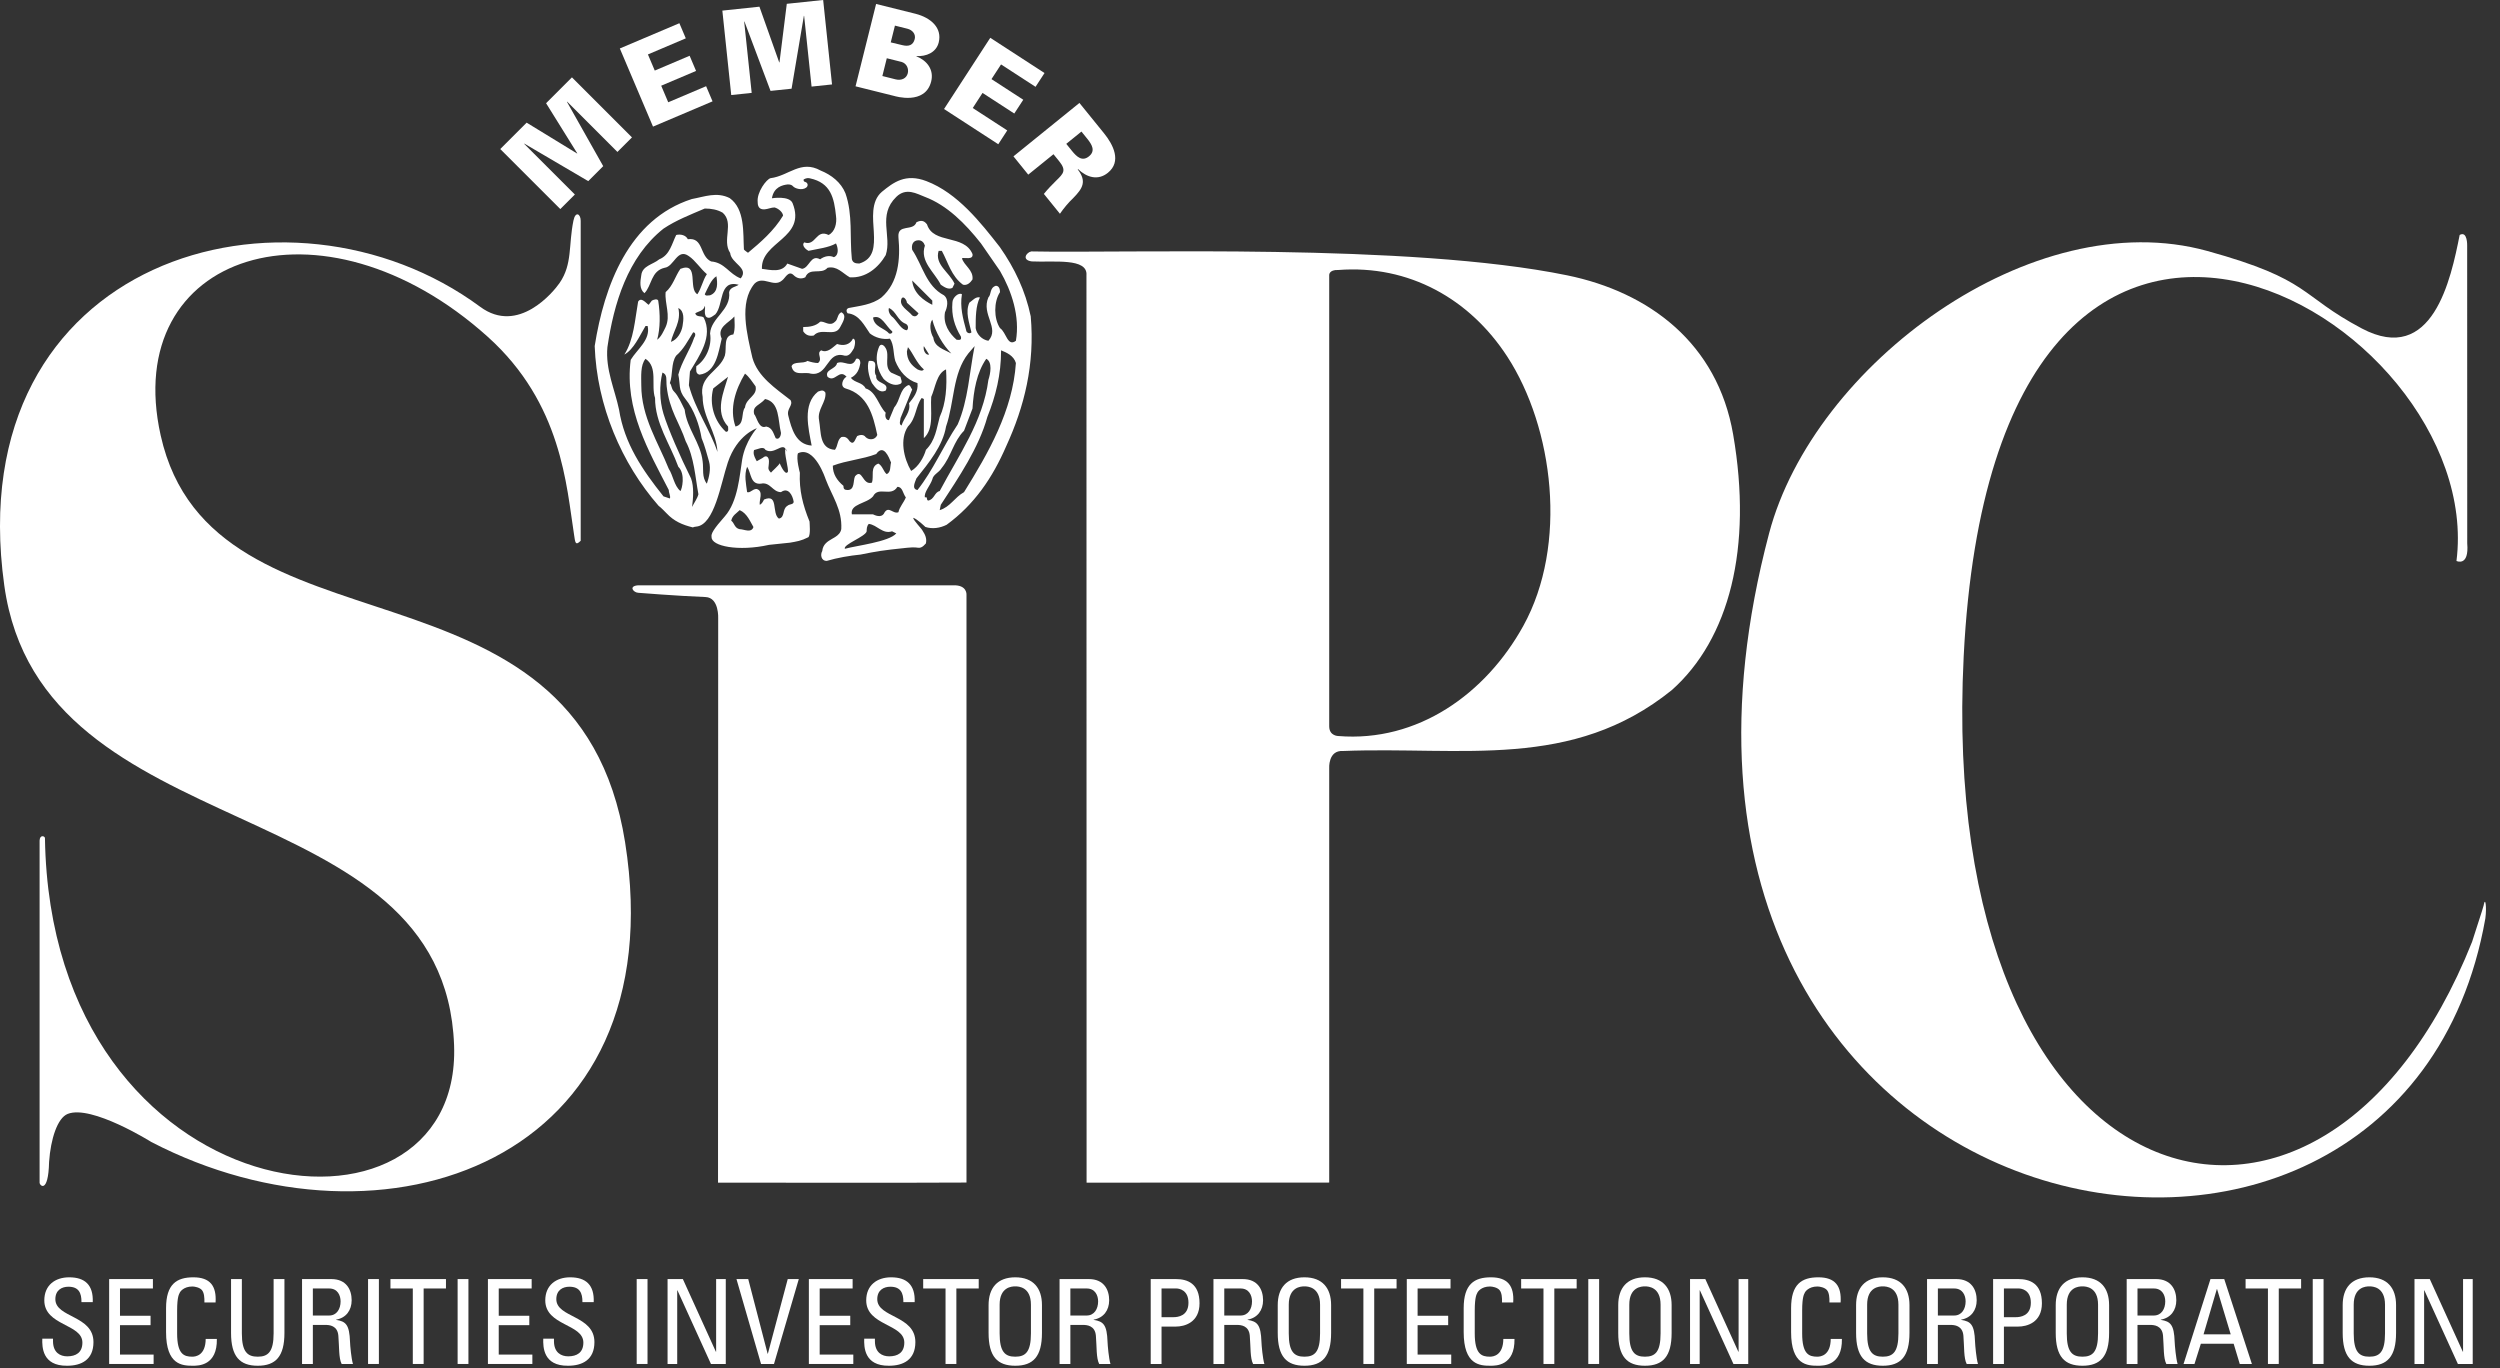
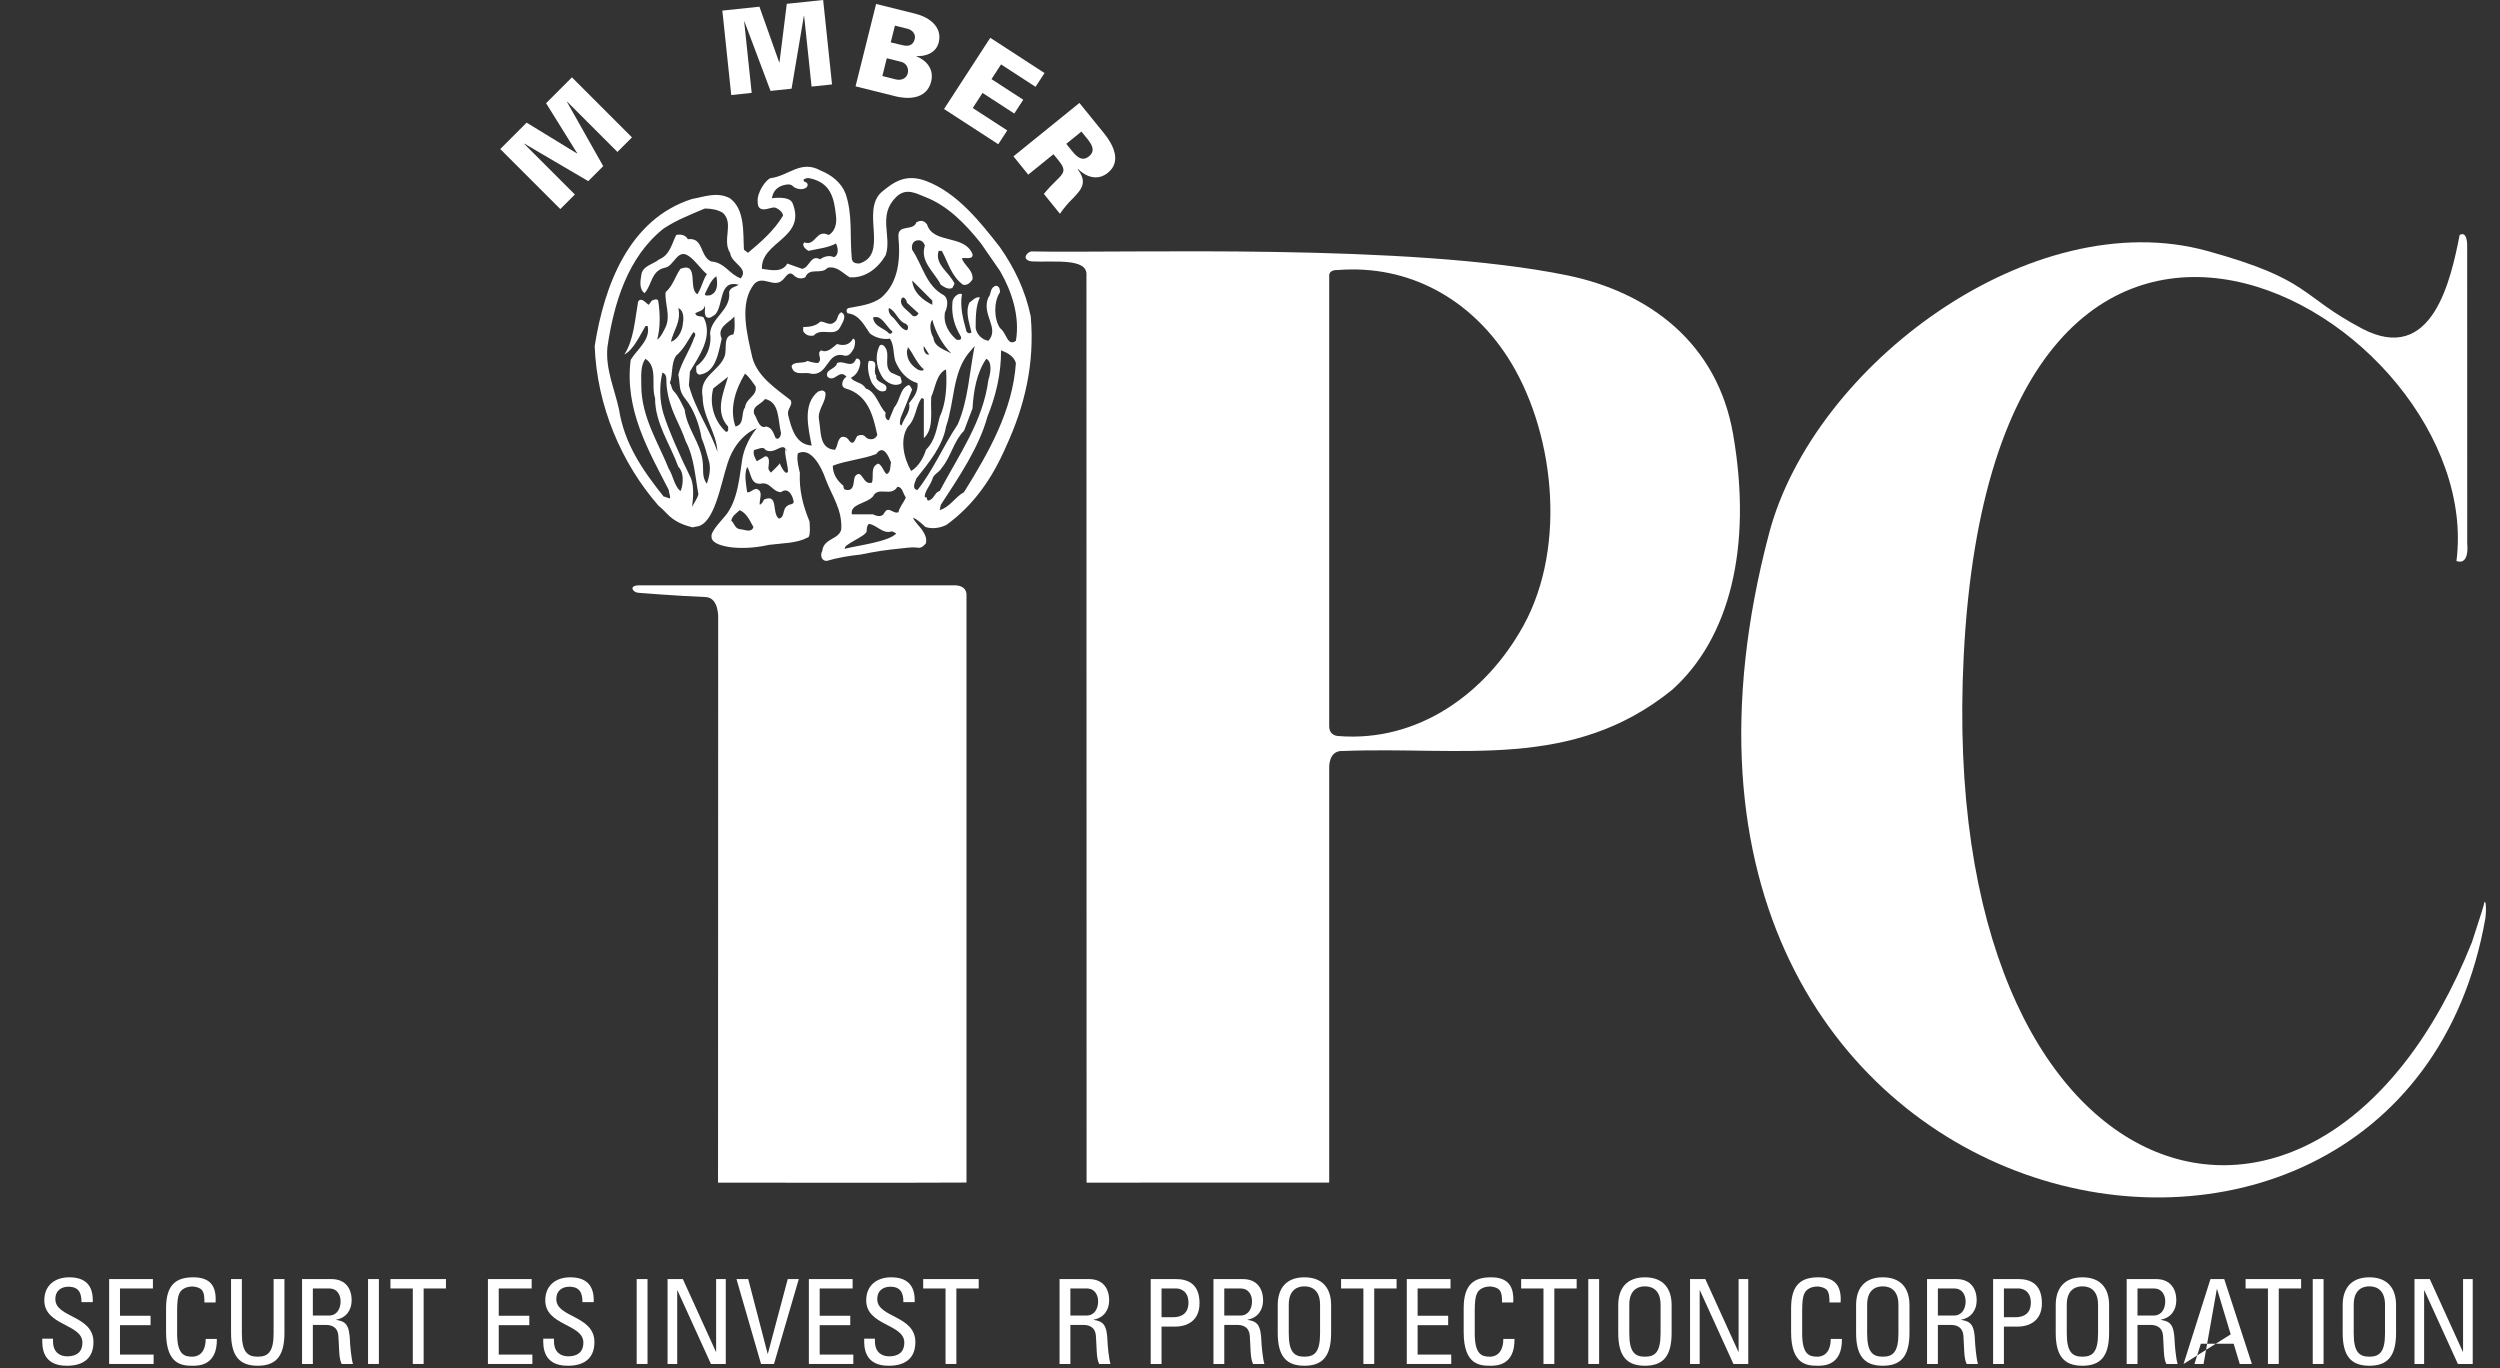
<svg xmlns="http://www.w3.org/2000/svg" width="148" height="81" viewBox="0 0 148 81" fill="none">
  <rect x="0" y="0" width="148" height="81" fill="#333333" stroke="none" />
  <g clip-path="url(#clip0)">
    <path fill-rule="evenodd" clip-rule="evenodd" d="M34.032 11.515L31.034 8.518V8.498L34.824 10.723L35.71 9.836L33.559 6.021H33.579L36.551 8.995L37.413 8.133L33.859 4.579L32.328 6.11L34.174 9.078L34.164 9.088L31.177 7.261L29.615 8.823L33.17 12.376L34.032 11.515Z" fill="white" />
-     <path d="M42.183 6L41.802 5.103L39.559 6.055L39.143 5.074L41.207 4.199L40.826 3.301L38.762 4.178L38.357 3.223L40.599 2.27L40.219 1.374L36.694 2.869L38.658 7.496L42.183 6Z" fill="white" />
    <path d="M44.5 5.499L44.056 1.283L44.069 1.268L45.615 5.381L46.861 5.251L47.59 0.933L47.605 0.945L48.045 5.126L49.256 4.999L48.731 9.2268e-05L46.578 0.226L46.145 3.695L46.13 3.696L44.958 0.396L42.763 0.628L43.289 5.626L44.5 5.499Z" fill="white" />
    <path fill-rule="evenodd" clip-rule="evenodd" d="M52.938 5.681C52.986 5.694 54.772 6.239 55.126 4.821C55.3 4.125 54.876 3.581 54.248 3.333L54.252 3.319C54.825 3.354 55.422 3.115 55.572 2.514C55.786 1.656 55.118 1.053 54.202 0.816L51.865 0.234L50.648 5.11L52.938 5.681ZM52.236 4.501L52.498 3.448L53.383 3.669C53.682 3.765 53.807 4.069 53.74 4.339C53.663 4.643 53.363 4.783 53.026 4.699L52.236 4.501ZM52.98 1.516L53.716 1.7C54.033 1.779 54.221 2.034 54.152 2.311C54.06 2.683 53.787 2.765 53.423 2.674L52.732 2.509L52.98 1.516" fill="white" />
    <path d="M59.098 8.539L59.629 7.721L57.586 6.395L58.166 5.501L60.045 6.721L60.577 5.905L58.696 4.684L59.262 3.814L61.304 5.14L61.836 4.324L58.624 2.238L55.887 6.454L59.098 8.539Z" fill="white" />
    <path fill-rule="evenodd" clip-rule="evenodd" d="M63.123 8.516L64.021 7.789L64.363 8.211C64.643 8.558 64.867 8.933 64.466 9.256C64.066 9.581 63.746 9.285 63.465 8.939L63.123 8.516ZM62.366 9.13L62.695 9.535C63.142 10.088 62.965 10.266 62.528 10.691C62.275 10.941 62.02 11.203 61.797 11.48L62.748 12.655C62.987 12.309 63.247 11.999 63.55 11.709C64.098 11.149 64.346 10.734 63.801 10.029L63.822 10.01C64.33 10.505 65.002 10.704 65.586 10.23C66.415 9.56 65.901 8.561 65.366 7.901L63.902 6.094L59.997 9.256L60.872 10.339L62.366 9.13" fill="white" />
    <path d="M42.787 12.595C42.474 12.408 42.099 12.345 41.722 12.345C40.845 12.72 40.031 13.034 39.279 13.535C37.149 15.226 36.335 17.983 35.959 20.551C35.834 21.868 36.397 23.058 36.647 24.248C36.961 26.253 38.026 27.819 39.279 29.385L39.655 29.51C39.717 29.385 39.592 29.198 39.592 29.009C38.402 26.691 36.961 24.248 37.337 21.304C37.714 20.678 38.527 20.114 38.34 19.299H38.215C37.839 19.925 37.525 20.678 36.961 20.99C37.525 20.114 37.587 18.923 37.776 17.858C37.964 17.545 38.277 17.983 38.402 18.045L38.59 17.795C38.715 17.733 38.904 17.67 38.966 17.795C39.091 18.609 39.091 19.424 38.904 20.114C39.154 19.925 39.279 19.611 39.405 19.361C39.717 18.673 39.342 17.983 39.405 17.294C39.844 16.918 39.969 16.354 40.281 15.915C41.409 15.478 40.72 17.106 41.284 17.419C41.535 17.044 41.597 16.605 41.847 16.229C41.472 15.915 41.159 15.414 40.782 15.164C40.094 14.663 39.906 15.79 39.342 15.853C38.527 16.041 38.59 16.918 38.151 17.356C37.839 17.106 37.901 16.668 37.964 16.291C38.026 15.728 38.652 15.665 39.029 15.351C39.655 15.101 39.78 14.411 40.031 13.911C40.281 13.848 40.595 13.911 40.72 14.161C41.66 14.036 41.409 15.164 42.099 15.478C42.912 15.54 43.164 16.229 43.852 16.48C44.354 15.853 43.289 15.603 43.226 14.976C42.725 14.224 43.476 13.221 42.787 12.595ZM42.411 16.354C42.099 16.543 41.911 17.044 41.722 17.419C41.785 17.545 41.911 17.481 42.036 17.481C42.537 17.294 42.474 16.73 42.411 16.354V16.354ZM43.727 16.855C42.537 16.543 42.85 18.045 42.349 18.609C42.161 18.735 41.974 18.923 41.785 18.735C41.66 18.484 41.785 18.234 41.722 18.109C41.66 18.421 41.346 18.421 41.159 18.548C41.221 18.798 41.535 18.673 41.66 18.798C42.224 19.925 41.409 21.053 40.845 21.993L40.782 22.808C41.159 24.248 42.036 25.439 42.474 26.754C42.411 25.564 41.597 24.686 41.597 23.496C41.346 22.243 42.6 21.993 42.912 21.053C43.039 20.614 42.787 19.863 43.414 19.8C43.54 19.486 43.476 18.985 43.476 18.735C43.164 19.111 42.411 19.361 42.725 20.05C42.537 20.803 42.411 22.055 41.409 22.18C41.159 22.118 41.221 21.868 41.221 21.68C41.785 21.304 42.161 20.489 42.036 19.738C42.099 18.798 43.289 18.359 43.164 17.294C43.226 16.98 43.602 16.98 43.727 16.855V16.855ZM40.407 19.299C40.47 18.923 40.532 18.421 40.156 18.234C40.344 19.048 39.844 19.611 39.717 20.239C40.094 20.114 40.344 19.675 40.407 19.299V19.299ZM41.096 19.988C41.159 19.925 41.221 19.675 41.034 19.675C40.72 20.175 40.47 20.678 40.031 21.053C39.717 21.491 39.844 22.18 39.655 22.681C39.78 22.808 39.724 22.999 39.906 23.181C40.156 23.433 40.344 23.873 40.532 24.248C40.657 25.375 41.472 26.19 41.597 27.318C41.66 27.756 41.535 28.258 41.847 28.634C41.974 28.258 42.099 27.756 41.974 27.318C41.847 26.879 41.722 26.378 41.535 25.939C41.409 25.188 41.102 24.258 40.565 23.604C40.144 23.089 40.281 22.744 40.156 22.18C40.344 21.429 40.845 20.74 41.096 19.988V19.988ZM38.779 23.559C38.527 22.808 38.966 21.741 38.215 21.241C37.901 21.616 37.964 22.306 37.964 22.808C37.964 24.686 38.966 26.19 39.592 27.756C39.844 28.133 39.906 28.759 40.281 29.071C40.369 28.975 40.595 28.069 40.156 27.631C39.655 26.253 38.779 25.063 38.779 23.559V23.559ZM39.467 22.87C39.425 22.476 39.53 22.18 39.216 22.055C39.029 22.808 39.042 23.718 39.279 24.499C39.545 25.373 40.281 27.066 40.909 28.32C41.096 28.821 41.034 29.51 40.971 30.011C41.096 29.761 41.284 29.51 41.346 29.26C41.159 28.258 41.096 27.066 40.595 26.128C40.219 25 39.622 24.296 39.467 22.87ZM44.73 22.87C44.541 22.619 44.354 22.306 44.104 22.118C43.54 23.058 43.164 24.185 43.54 25.25C44.104 25.125 43.852 24.435 44.104 24.123C44.166 23.559 44.855 23.434 44.73 22.87ZM43.101 25.25C42.286 24.373 42.85 23.183 43.101 22.306L42.224 22.995C41.974 23.934 42.286 24.938 42.975 25.564C43.164 25.564 43.101 25.375 43.101 25.25V25.25ZM46.234 25.626C46.045 24.874 46.17 23.809 45.294 23.621C44.98 23.998 44.522 24.019 44.647 24.52C44.791 24.65 44.917 25.439 45.356 25.25C45.732 25.313 45.795 25.689 45.92 25.939C46.109 26.065 46.234 25.814 46.234 25.626V25.626ZM45.042 28.634C44.416 28.696 44.479 28.006 44.229 27.631C44.041 28.133 44.166 28.634 44.229 29.134C44.416 29.198 44.541 28.946 44.792 28.946C45.231 29.071 44.917 29.635 44.98 29.886C45.105 29.824 45.169 29.698 45.231 29.573C46.109 29.198 45.67 30.388 46.109 30.7C46.484 30.638 46.296 30.136 46.609 29.949C46.735 29.824 46.985 29.886 46.985 29.698C46.922 29.323 46.671 28.821 46.234 29.134C45.732 29.134 45.606 28.508 45.042 28.634V28.634ZM44.604 31.201C44.416 30.889 44.229 30.388 43.79 30.2C43.602 30.388 43.351 30.513 43.289 30.826C43.476 30.951 43.476 31.265 43.79 31.328C44.041 31.328 44.479 31.578 44.604 31.201V31.201ZM46.636 27.941C46.716 27.821 46.379 26.716 46.509 26.586C46.565 26.694 46.597 26.736 46.601 26.734C46.609 26.73 46.541 26.586 46.509 26.586C46.307 26.2 45.819 26.946 45.311 26.629C45.195 26.398 44.861 26.6 44.641 26.643C44.576 26.84 44.649 27.014 44.737 27.185L44.801 27.305L45.152 27.106C45.397 26.886 45.522 27.106 45.522 27.305C45.522 27.703 45.396 27.731 45.642 27.981C45.677 27.923 46.104 27.555 46.159 27.425C46.159 27.425 46.471 28.19 46.636 27.941ZM59.201 16.041L58.074 14.411C57.134 13.221 56.069 12.155 54.754 11.655C54.27 11.47 53.647 11.084 53.061 11.655C51.937 12.751 52.811 13.974 52.435 15.101C51.997 15.853 51.245 16.48 50.305 16.416C49.867 16.166 49.554 15.728 48.99 15.853C48.614 16.291 47.925 15.79 47.674 16.416C47.424 16.543 47.172 16.48 46.985 16.291C46.671 15.979 46.484 16.48 46.296 16.605C45.795 17.044 45.169 16.291 44.667 16.793C43.727 17.92 44.229 19.8 44.541 21.178C44.855 22.306 45.92 22.995 46.797 23.684C46.985 23.998 46.546 24.185 46.671 24.624C46.86 25.375 47.11 26.315 48.05 26.378C47.862 25.375 47.486 23.934 48.426 23.183C48.614 23.12 48.739 23.058 48.865 23.245C48.927 23.809 48.364 24.248 48.489 24.874C48.614 25.564 48.489 26.566 49.429 26.629C49.616 26.378 49.554 26.065 49.804 25.876C50.055 25.814 50.18 25.939 50.305 26.128C50.556 26.378 50.619 26.001 50.744 25.814C50.87 25.751 51.12 25.689 51.245 25.876C51.434 26.065 51.809 26.065 51.935 25.751C51.684 24.561 51.37 23.37 50.055 22.995C49.679 22.87 49.93 22.369 50.117 22.306C49.679 21.805 49.429 22.681 48.99 22.306C48.801 21.868 49.491 21.868 49.554 21.491C49.992 21.304 50.43 21.868 50.681 21.241C50.87 21.178 50.932 21.366 50.932 21.491C50.87 21.868 50.744 22.18 50.369 22.369C50.619 22.681 51.057 22.619 51.245 22.995C51.871 23.183 51.997 23.998 52.435 24.435C52.372 24.624 52.435 24.874 52.624 24.874L52.936 24.123C53.312 23.684 53.25 23.058 53.751 22.808C53.876 22.744 53.939 22.995 54.001 23.058L53.312 24.749C53.312 24.874 53.187 25.125 53.375 25.188C53.5 24.749 53.939 24.373 53.814 23.873C54.064 23.559 54.377 23.183 54.315 22.681C53.689 22.494 53.25 21.993 52.999 21.366C52.874 20.928 52.936 20.426 52.686 20.05C52.247 20.114 51.809 19.988 51.496 19.738C51.182 19.299 50.87 18.609 50.18 18.548C50.117 18.484 50.055 18.296 50.242 18.234C50.87 18.109 51.621 18.045 52.185 17.608C53.187 16.73 53.312 15.351 53.187 14.036C53.125 13.221 54.064 13.723 54.252 13.159C54.502 13.034 54.691 13.034 54.879 13.284C55.255 14.475 57.071 13.848 57.572 15.039C57.635 15.414 57.071 15.226 56.946 15.289C57.071 15.728 57.635 15.979 57.572 16.543C57.447 16.73 57.26 16.918 57.009 16.855C56.32 16.354 56.131 15.54 55.756 14.85H55.567C55.317 15.665 56.195 16.104 56.507 16.793L56.382 17.044C56.131 17.169 55.881 16.98 55.694 16.855C55.317 16.104 54.44 15.478 54.754 14.538C54.691 14.349 54.565 14.224 54.377 14.224C54.064 14.224 53.939 14.475 54.001 14.788C54.629 15.728 54.816 16.918 55.881 17.481C56.195 17.733 56.069 18.234 55.944 18.484C55.819 19.173 56.195 19.738 56.632 20.114C56.759 20.114 56.946 20.175 56.884 19.925C56.507 19.299 56.32 18.673 56.382 17.92C56.382 17.608 56.759 17.294 56.946 17.419C56.821 18.171 57.009 18.86 57.196 19.549C57.196 19.675 57.385 19.8 57.51 19.675C57.385 19.111 57.134 18.484 57.385 17.92C57.572 17.795 57.76 17.545 58.011 17.608C57.76 18.109 57.76 18.798 57.76 19.424C57.824 19.8 58.136 20.114 58.512 20.175C59.201 19.424 58.074 18.609 58.512 17.608C58.7 17.419 58.575 17.044 58.951 16.918C59.139 16.918 59.201 17.106 59.201 17.294C58.826 17.858 58.826 18.86 59.201 19.424C59.577 19.675 59.64 20.551 60.141 20.175C60.391 18.735 59.89 17.231 59.201 16.041V16.041ZM55.192 18.045V17.795L54.001 16.605C54.064 17.356 54.691 17.795 55.192 18.045V18.045ZM54.377 18.548L53.689 17.92C53.689 17.795 53.5 17.481 53.375 17.67C53.187 18.109 53.751 18.359 54.001 18.673C54.19 18.798 54.315 18.673 54.377 18.548V18.548ZM53.626 19.173C53.125 18.985 53.061 18.421 52.624 18.234C52.561 18.421 52.686 18.673 52.874 18.798C53.125 19.048 53.375 19.549 53.689 19.549C53.814 19.424 53.751 19.236 53.626 19.173V19.173ZM52.811 19.611C52.435 19.299 52.185 18.609 51.684 18.798C51.746 19.361 52.372 19.424 52.624 19.738C52.749 19.8 52.874 19.675 52.811 19.611ZM56.32 20.928C55.819 20.426 55.38 19.675 55.192 18.923C55.004 19.173 55.066 19.675 55.255 19.988C55.317 20.551 55.881 20.678 56.32 20.928V20.928ZM55.004 20.99L54.691 20.489C54.629 20.74 54.816 21.053 55.004 20.99ZM56.696 25.125C57.322 23.684 57.385 22.055 57.697 20.489L57.322 20.928C56.382 22.118 56.507 23.809 56.006 25.25C55.819 26.378 55.004 27.38 54.252 28.32C54.19 28.508 53.939 28.946 54.315 29.009C55.255 27.819 55.819 26.44 56.696 25.125ZM54.691 21.868C54.252 21.491 54.064 20.928 53.751 20.551L53.689 20.803C53.689 21.304 53.939 21.616 54.315 21.868C54.44 21.93 54.629 21.993 54.691 21.868V21.868ZM60.141 21.491C60.016 21.053 59.577 20.865 59.264 20.74C59.264 22.18 58.951 23.434 58.45 24.686C57.949 26.503 56.759 28.258 55.694 29.886L55.63 30.2C56.257 30.011 56.507 29.448 57.071 29.134C58.512 26.816 59.954 24.31 60.141 21.491V21.491ZM58.512 22.494C58.637 22.118 58.762 21.429 58.387 21.241C57.824 22.055 57.635 23.12 57.572 24.185L57.071 25.5C56.445 26.128 56.32 27.005 55.756 27.694C55.567 28.006 55.255 28.069 55.192 28.383C55.066 28.759 54.691 29.134 54.754 29.448C54.941 29.385 54.816 29.573 54.941 29.635C55.317 29.573 55.317 29.134 55.63 29.071C56.759 26.941 58.199 24.938 58.512 22.494V22.494ZM56.006 21.868C55.442 22.118 55.38 22.933 55.129 23.496C55.066 24.31 55.317 25.375 54.691 25.939V23.621L54.565 23.559C54.19 24.06 54.252 24.749 53.751 25.25C53.25 26.001 53.5 27.13 53.939 27.881C54.377 27.631 54.691 27.066 54.816 26.629C55.38 26.065 55.442 25.375 55.63 24.686C56.006 23.873 56.069 22.87 56.006 21.868V21.868ZM52.749 27.38C52.624 27.066 52.31 26.253 51.871 26.879C51.057 27.193 50.117 27.255 49.302 27.569C49.302 28.069 49.554 28.445 49.93 28.759C49.93 28.946 49.992 29.009 50.18 29.009C50.619 29.009 50.494 28.445 50.619 28.195C51.057 27.694 51.057 28.759 51.621 28.57C51.746 28.195 51.496 27.631 51.997 27.443C52.247 27.569 52.31 27.944 52.497 28.069C52.749 27.944 52.686 27.631 52.749 27.38V27.38ZM53.626 29.448C53.437 29.198 53.437 28.821 53.125 28.821C52.749 29.448 51.997 28.759 51.684 29.385C51.307 29.824 50.305 29.824 50.43 30.45H51.684C51.935 30.575 52.247 30.638 52.372 30.325C52.624 29.949 52.874 30.45 53.187 30.325C53.25 30.011 53.5 29.761 53.626 29.448V29.448ZM52.811 31.453C52.247 31.64 51.935 31.076 51.434 31.014C51.307 31.139 51.307 31.328 51.307 31.453C51.245 31.766 49.891 32.236 50.016 32.488C50.705 32.299 52.624 32.079 53.061 31.578L52.811 31.453ZM45.697 11.738C45.697 11.738 46.736 11.566 46.922 12.03C47.755 14.114 45.042 14.286 45.105 15.915C45.606 15.979 46.296 16.166 46.609 15.603L47.486 15.915C47.925 15.853 47.987 15.039 48.551 15.351C48.801 15.164 49.115 15.101 49.366 15.226C49.679 15.101 49.616 14.663 49.491 14.411C49.052 14.663 48.426 14.725 47.862 14.85C47.736 14.788 47.424 14.538 47.611 14.349C48.301 14.6 48.301 13.535 49.052 13.911C49.429 13.723 49.554 13.221 49.491 12.783C49.38 11.72 49.185 10.824 47.95 10.558C47.845 10.535 47.75 10.53 47.579 10.62C47.579 10.646 47.539 10.736 47.666 10.77C47.832 10.815 47.865 11.006 47.724 11.109C47.477 11.289 47.062 11.161 46.946 11.028C46.886 10.959 46.801 10.914 46.63 10.918C46.329 10.955 45.811 11.063 45.697 11.738ZM42.126 31.794C42.077 31.603 42.25 31.313 42.907 30.571C43.696 29.681 43.787 28.104 43.936 27.21C44.119 26.113 44.806 25.351 44.806 25.351C44.806 25.351 43.639 25.724 43.085 27.385C42.669 28.633 42.3 31.078 41.216 31.175C41.13 31.183 41.065 31.199 41.016 31.223C40.386 31.068 39.899 30.854 39.459 30.386C39.459 30.386 39.109 30.02 38.991 29.946C36.789 27.431 35.332 24.009 35.206 20.485C35.771 16.913 37.221 12.984 40.955 11.783C41.724 11.643 42.429 11.344 43.196 11.726C44.115 12.384 43.984 13.789 44.04 14.77C44.066 14.816 44.282 14.964 44.282 14.964C45.021 14.348 45.809 13.675 46.357 12.766C46.344 12.564 46.084 12.34 45.85 12.281C45.664 12.281 45.466 12.376 45.275 12.393C45.049 12.41 44.855 12.329 44.855 11.973C44.789 11.376 45.382 10.603 45.616 10.548C46.699 10.411 47.409 9.445 48.579 10.095C49.215 10.35 49.792 10.798 50.051 11.445C50.494 12.708 50.294 14.04 50.43 15.341C50.482 15.548 50.629 15.601 50.87 15.601C51.74 15.338 51.777 14.593 51.73 13.726C51.687 12.956 51.536 11.926 52.207 11.356C52.891 10.796 53.607 10.249 54.846 10.723C56.692 11.429 58.061 13.183 59.19 14.625C60.071 15.884 60.702 17.213 61.019 18.725C61.27 21.558 60.641 24.078 59.572 26.404C58.755 28.29 57.68 29.869 56.039 31.068C55.655 31.26 55.199 31.334 54.781 31.195C54.781 31.195 54.281 30.706 54.06 30.653C54.061 30.798 54.586 31.319 54.621 31.425C54.771 31.649 54.881 31.894 54.811 32.174L54.667 32.318C54.474 32.483 54.337 32.419 54.214 32.41C54.104 32.401 53.944 32.401 53.697 32.428C52.172 32.585 51.906 32.639 50.941 32.831C50.319 32.893 49.567 33.018 48.945 33.205C48.601 33.208 48.555 32.826 48.677 32.621C48.717 32.221 48.994 32.053 49.247 31.906L49.437 31.795C49.62 31.679 49.762 31.546 49.804 31.32C49.865 30.164 49.259 29.375 48.874 28.358C48.874 28.358 48.226 26.359 47.239 26.834C47.12 27.15 47.352 27.985 47.352 27.985C47.304 29.023 47.526 29.895 47.925 30.876C47.925 30.994 47.999 31.66 47.856 31.803C47.419 32.025 47.165 32.055 46.767 32.126C46.626 32.146 46.457 32.156 45.529 32.255C43.707 32.664 42.1 32.33 42.126 31.794V31.794ZM49.741 19.361C49.429 19.988 48.614 19.361 48.175 19.863C47.862 19.925 47.674 19.8 47.549 19.611V19.361C47.925 19.361 48.301 19.299 48.551 19.048C48.801 18.985 49.115 19.361 49.429 19.048C49.616 18.923 49.554 18.609 49.804 18.484C50.18 18.673 49.867 19.111 49.741 19.361ZM51.871 22.243C51.809 22.744 52.686 22.619 52.435 23.12C52.06 23.308 51.809 22.933 51.621 22.681C51.434 22.306 51.307 21.68 51.434 21.366C52.122 21.304 51.621 21.93 51.871 22.243V22.243ZM53.312 22.306C53.312 22.431 53.5 22.681 53.25 22.744C52.936 22.87 52.561 22.681 52.31 22.431C51.935 21.93 51.746 21.178 52.06 20.489C52.185 20.301 52.372 20.489 52.435 20.614C52.686 21.053 52.31 21.68 52.749 22.055L53.312 22.306ZM50.556 20.614C50.43 20.803 50.305 21.115 49.992 21.053C48.927 20.74 49.052 22.306 47.987 22.118C47.611 21.993 46.985 22.306 46.86 21.68C46.985 21.366 47.549 21.554 47.8 21.366C47.987 21.429 48.237 21.491 48.426 21.491C48.739 21.241 48.301 20.928 48.614 20.74C48.99 20.928 49.302 20.551 49.554 20.364C49.93 20.489 50.305 20.426 50.494 20.05C50.681 20.05 50.619 20.426 50.556 20.614" fill="white" />
    <path d="M2.504 79.251C2.49 79.731 2.49 80.866 3.973 80.852C4.802 80.852 5.533 80.511 5.533 79.453C5.533 77.858 3.277 78.018 3.277 76.912C3.277 76.368 3.667 76.174 4.05 76.174C4.655 76.174 4.829 76.536 4.823 77.086H5.491C5.533 76.062 5.018 75.617 4.099 75.617C3.256 75.617 2.623 76.09 2.623 76.981C2.623 78.492 4.878 78.367 4.878 79.48C4.878 80.079 4.488 80.295 3.98 80.295C3.569 80.295 3.138 80.079 3.138 79.397V79.251H2.504Z" fill="white" />
    <path d="M9.094 80.747V80.191H7.103V78.45H8.913V77.893H7.103V76.278H9.052V75.721H6.462V80.747H9.094Z" fill="white" />
    <path d="M12.762 77.106C12.825 76.132 12.442 75.617 11.446 75.617C10.458 75.617 9.831 76.02 9.831 77.441V78.861C9.831 80.81 10.792 80.852 11.418 80.852C11.746 80.852 12.867 80.852 12.838 79.265H12.177C12.171 80.246 11.578 80.316 11.384 80.316C10.889 80.316 10.486 80.17 10.486 78.937V77.594C10.486 76.731 10.611 76.605 10.632 76.55C10.653 76.48 10.861 76.16 11.391 76.16C11.523 76.16 11.822 76.216 11.955 76.375C12.087 76.536 12.108 76.821 12.101 77.106H12.762Z" fill="white" />
    <path d="M13.678 78.91C13.678 80.302 14.193 80.852 15.258 80.852C16.323 80.852 16.839 80.302 16.839 78.91V75.721H16.198V78.938C16.198 80.037 15.864 80.316 15.258 80.316C14.653 80.316 14.318 80.037 14.318 78.938V75.721H13.678V78.91Z" fill="white" />
    <path fill-rule="evenodd" clip-rule="evenodd" d="M18.521 76.278H19.488C19.983 76.278 20.163 76.682 20.163 77.044C20.163 77.483 19.941 77.879 19.482 77.879H18.521V76.278ZM19.272 78.436C19.488 78.436 19.983 78.464 20.031 79.077C20.087 79.745 20.046 80.399 20.226 80.747H20.895C20.797 80.434 20.727 79.648 20.721 79.432C20.686 78.422 20.477 78.227 19.9 78.137V78.123C20.491 78.018 20.818 77.566 20.818 76.974C20.818 76.348 20.505 75.721 19.613 75.721H17.881V80.747H18.521V78.436H19.272" fill="white" />
    <path d="M21.789 80.747H22.43V75.721H21.789V80.747V80.747Z" fill="white" />
    <path d="M23.115 75.721V76.278H24.438V80.747H25.079V76.278H26.401V75.721H23.115Z" fill="white" />
-     <path d="M27.091 80.747H27.731V75.721H27.091V80.747V80.747Z" fill="white" />
    <path d="M31.516 80.747V80.191H29.525V78.45H31.335V77.893H29.525V76.278H31.474V75.721H28.885V80.747H31.516Z" fill="white" />
    <path d="M32.161 79.251C32.148 79.731 32.148 80.866 33.63 80.852C34.459 80.852 35.19 80.511 35.19 79.453C35.19 77.858 32.934 78.018 32.934 76.912C32.934 76.368 33.324 76.174 33.706 76.174C34.313 76.174 34.486 76.536 34.48 77.086H35.148C35.19 76.062 34.675 75.617 33.755 75.617C32.914 75.617 32.28 76.09 32.28 76.981C32.28 78.492 34.535 78.367 34.535 79.48C34.535 80.079 34.145 80.295 33.638 80.295C33.227 80.295 32.795 80.079 32.795 79.397V79.251H32.161Z" fill="white" />
    <path d="M37.692 80.747H38.333V75.721H37.692V80.747Z" fill="white" />
    <path d="M42.395 75.721V80.024H42.381L40.425 75.721H39.52V80.747H40.091V76.389H40.105L42.088 80.747H42.966V75.721H42.395Z" fill="white" />
    <path d="M47.289 75.721H46.634L45.457 80.142H45.444L44.295 75.721H43.599L45.054 80.747H45.82L47.289 75.721Z" fill="white" />
    <path d="M50.516 80.747V80.191H48.525V78.45H50.335V77.893H48.525V76.278H50.475V75.721H47.885V80.747H50.516Z" fill="white" />
    <path d="M51.161 79.251C51.148 79.731 51.148 80.866 52.63 80.852C53.459 80.852 54.19 80.511 54.19 79.453C54.19 77.858 51.934 78.018 51.934 76.912C51.934 76.368 52.324 76.174 52.708 76.174C53.313 76.174 53.486 76.536 53.48 77.086H54.148C54.19 76.062 53.674 75.617 52.755 75.617C51.914 75.617 51.28 76.09 51.28 76.981C51.28 78.492 53.535 78.367 53.535 79.48C53.535 80.079 53.145 80.295 52.638 80.295C52.227 80.295 51.795 80.079 51.795 79.397V79.251H51.161Z" fill="white" />
    <path d="M54.653 75.721V76.278H55.976V80.747H56.617V76.278H57.94V75.721H54.653Z" fill="white" />
-     <path fill-rule="evenodd" clip-rule="evenodd" d="M60.104 80.852C61.169 80.852 61.684 80.302 61.684 78.91V77.26C61.684 76.257 61.169 75.617 60.104 75.617C59.039 75.617 58.524 76.257 58.524 77.26V78.91C58.524 80.302 59.039 80.852 60.104 80.852ZM60.104 80.316C59.498 80.316 59.178 80.037 59.178 78.938V77.239C59.178 76.187 59.903 76.153 60.104 76.153C60.306 76.153 61.031 76.187 61.031 77.239V78.938C61.031 80.037 60.709 80.316 60.104 80.316Z" fill="white" />
    <path fill-rule="evenodd" clip-rule="evenodd" d="M63.366 76.278H64.333C64.828 76.278 65.009 76.682 65.009 77.044C65.009 77.483 64.786 77.879 64.327 77.879H63.366V76.278ZM64.118 78.436C64.333 78.436 64.828 78.464 64.877 79.077C64.932 79.745 64.891 80.399 65.072 80.747H65.739C65.642 80.434 65.573 79.648 65.566 79.432C65.531 78.422 65.322 78.227 64.744 78.137V78.123C65.336 78.018 65.663 77.566 65.663 76.974C65.663 76.348 65.349 75.721 64.459 75.721H62.726V80.747H63.366V78.436H64.118" fill="white" />
    <path fill-rule="evenodd" clip-rule="evenodd" d="M68.763 76.278H69.647C69.786 76.278 70.357 76.355 70.357 77.12C70.357 77.907 69.731 77.977 69.467 77.977H68.763V76.278ZM68.763 80.747V78.534H69.606C70.121 78.534 71.012 78.297 71.012 77.155C71.012 75.972 70.287 75.721 69.612 75.721H68.122V80.747H68.763" fill="white" />
    <path fill-rule="evenodd" clip-rule="evenodd" d="M72.477 76.278H73.444C73.939 76.278 74.119 76.682 74.119 77.044C74.119 77.483 73.897 77.879 73.438 77.879H72.477V76.278ZM73.229 78.436C73.444 78.436 73.939 78.464 73.988 79.077C74.043 79.745 74.002 80.399 74.183 80.747H74.851C74.753 80.434 74.684 79.648 74.677 79.432C74.642 78.422 74.433 78.227 73.856 78.137V78.123C74.447 78.018 74.774 77.566 74.774 76.974C74.774 76.348 74.461 75.721 73.569 75.721H71.837V80.747H72.477V78.436H73.229" fill="white" />
    <path fill-rule="evenodd" clip-rule="evenodd" d="M77.222 80.852C78.287 80.852 78.802 80.302 78.802 78.91V77.26C78.802 76.257 78.287 75.617 77.222 75.617C76.157 75.617 75.642 76.257 75.642 77.26V78.91C75.642 80.302 76.157 80.852 77.222 80.852ZM77.222 80.316C76.617 80.316 76.295 80.037 76.295 78.938V77.239C76.295 76.187 77.02 76.153 77.222 76.153C77.423 76.153 78.148 76.187 78.148 77.239V78.938C78.148 80.037 77.827 80.316 77.222 80.316Z" fill="white" />
    <path d="M79.391 75.721V76.278H80.713V80.747H81.354V76.278H82.677V75.721H79.391Z" fill="white" />
    <path d="M85.913 80.747V80.191H83.922V78.45H85.732V77.893H83.922V76.278H85.871V75.721H83.282V80.747H85.913Z" fill="white" />
    <path d="M89.582 77.106C89.644 76.132 89.262 75.617 88.265 75.617C87.277 75.617 86.65 76.02 86.65 77.441V78.861C86.65 80.81 87.612 80.852 88.238 80.852C88.565 80.852 89.685 80.852 89.658 79.265H88.997C88.99 80.246 88.398 80.316 88.203 80.316C87.709 80.316 87.305 80.17 87.305 78.937V77.594C87.305 76.731 87.43 76.605 87.452 76.55C87.472 76.48 87.68 76.16 88.21 76.16C88.343 76.16 88.642 76.216 88.774 76.375C88.907 76.536 88.927 76.821 88.92 77.106H89.582Z" fill="white" />
    <path d="M90.052 75.721V76.278H91.374V80.747H92.016V76.278H93.338V75.721H90.052Z" fill="white" />
    <path d="M94.027 80.747H94.668V75.721H94.027V80.747Z" fill="white" />
    <path fill-rule="evenodd" clip-rule="evenodd" d="M97.38 80.852C98.445 80.852 98.96 80.302 98.96 78.91V77.26C98.96 76.257 98.445 75.617 97.38 75.617C96.315 75.617 95.8 76.257 95.8 77.26V78.91C95.8 80.302 96.315 80.852 97.38 80.852ZM97.38 80.316C96.775 80.316 96.454 80.037 96.454 78.938V77.239C96.454 76.187 97.179 76.153 97.38 76.153C97.581 76.153 98.306 76.187 98.306 77.239V78.938C98.306 80.037 97.986 80.316 97.38 80.316Z" fill="white" />
    <path d="M102.925 75.721V80.024H102.911L100.955 75.721H100.05V80.747H100.621V76.389H100.635L102.619 80.747H103.496V75.721H102.925Z" fill="white" />
    <path d="M108.964 77.106C109.027 76.132 108.644 75.617 107.648 75.617C106.659 75.617 106.033 76.02 106.033 77.441V78.861C106.033 80.81 106.994 80.852 107.621 80.852C107.948 80.852 109.068 80.852 109.041 79.265H108.379C108.373 80.246 107.781 80.316 107.586 80.316C107.092 80.316 106.688 80.17 106.688 78.937V77.594C106.688 76.731 106.813 76.605 106.834 76.55C106.854 76.48 107.063 76.16 107.593 76.16C107.726 76.16 108.024 76.216 108.157 76.375C108.289 76.536 108.309 76.821 108.303 77.106H108.964Z" fill="white" />
    <path fill-rule="evenodd" clip-rule="evenodd" d="M111.461 80.852C112.526 80.852 113.041 80.302 113.041 78.91V77.26C113.041 76.257 112.526 75.617 111.461 75.617C110.396 75.617 109.881 76.257 109.881 77.26V78.91C109.881 80.302 110.396 80.852 111.461 80.852ZM111.461 80.316C110.855 80.316 110.535 80.037 110.535 78.938V77.239C110.535 76.187 111.26 76.153 111.461 76.153C111.662 76.153 112.387 76.187 112.387 77.239V78.938C112.387 80.037 112.066 80.316 111.461 80.316Z" fill="white" />
    <path fill-rule="evenodd" clip-rule="evenodd" d="M114.722 76.278H115.69C116.185 76.278 116.365 76.682 116.365 77.044C116.365 77.483 116.142 77.879 115.684 77.879H114.722V76.278ZM115.474 78.436C115.69 78.436 116.185 78.464 116.234 79.077C116.289 79.745 116.247 80.399 116.429 80.747H117.096C116.999 80.434 116.93 79.648 116.922 79.432C116.887 78.422 116.679 78.227 116.101 78.137V78.123C116.692 78.018 117.02 77.566 117.02 76.974C117.02 76.348 116.706 75.721 115.815 75.721H114.081V80.747H114.722V78.436H115.474" fill="white" />
    <path fill-rule="evenodd" clip-rule="evenodd" d="M118.632 76.278H119.516C119.656 76.278 120.226 76.355 120.226 77.12C120.226 77.907 119.6 77.977 119.336 77.977H118.632V76.278ZM118.632 80.747V78.534H119.475C119.99 78.534 120.881 78.297 120.881 77.155C120.881 75.972 120.157 75.721 119.481 75.721H117.992V80.747H118.632" fill="white" />
    <path fill-rule="evenodd" clip-rule="evenodd" d="M123.279 80.852C124.344 80.852 124.859 80.302 124.859 78.91V77.26C124.859 76.257 124.344 75.617 123.279 75.617C122.214 75.617 121.699 76.257 121.699 77.26V78.91C121.699 80.302 122.214 80.852 123.279 80.852ZM123.279 80.316C122.673 80.316 122.353 80.037 122.353 78.938V77.239C122.353 76.187 123.077 76.153 123.279 76.153C123.48 76.153 124.205 76.187 124.205 77.239V78.938C124.205 80.037 123.884 80.316 123.279 80.316Z" fill="white" />
    <path fill-rule="evenodd" clip-rule="evenodd" d="M126.54 76.278H127.508C128.003 76.278 128.183 76.682 128.183 77.044C128.183 77.483 127.96 77.879 127.502 77.879H126.54V76.278ZM127.293 78.436C127.508 78.436 128.003 78.464 128.052 79.077C128.107 79.745 128.065 80.399 128.247 80.747H128.914C128.817 80.434 128.748 79.648 128.74 79.432C128.705 78.422 128.497 78.227 127.919 78.137V78.123C128.51 78.018 128.838 77.566 128.838 76.974C128.838 76.348 128.524 75.721 127.633 75.721H125.9V80.747H126.54V78.436H127.293" fill="white" />
-     <path fill-rule="evenodd" clip-rule="evenodd" d="M129.267 80.747H129.914L130.29 79.55H132.233L132.594 80.747H133.312L131.675 75.721H130.86L129.267 80.747ZM132.058 78.993H130.45L131.237 76.313H131.25L132.058 78.993Z" fill="white" />
+     <path fill-rule="evenodd" clip-rule="evenodd" d="M129.267 80.747H129.914L130.29 79.55H132.233L132.594 80.747H133.312L131.675 75.721H130.86L129.267 80.747ZH130.45L131.237 76.313H131.25L132.058 78.993Z" fill="white" />
    <path d="M132.939 75.721V76.278H134.262V80.747H134.903V76.278H136.226V75.721H132.939Z" fill="white" />
    <path d="M136.914 80.747H137.555V75.721H136.914V80.747Z" fill="white" />
    <path fill-rule="evenodd" clip-rule="evenodd" d="M140.267 80.852C141.332 80.852 141.847 80.302 141.847 78.91V77.26C141.847 76.257 141.332 75.617 140.267 75.617C139.202 75.617 138.687 76.257 138.687 77.26V78.91C138.687 80.302 139.202 80.852 140.267 80.852ZM140.267 80.316C139.662 80.316 139.34 80.037 139.34 78.938V77.239C139.34 76.187 140.065 76.153 140.267 76.153C140.468 76.153 141.193 76.187 141.193 77.239V78.938C141.193 80.037 140.872 80.316 140.267 80.316Z" fill="white" />
    <path d="M145.813 75.721V80.024H145.8L143.843 75.721H142.938V80.747H143.508V76.389H143.522L145.507 80.747H146.385V75.721H145.813Z" fill="white" />
-     <path d="M34.377 13.068V32.015C34.053 32.337 34.053 32.095 33.986 31.664C33.531 28.775 33.273 23.894 28.876 19.939C19.076 11.126 7.098 14.963 9.512 25.776C12.581 39.524 34.178 31.98 37.007 49.87C39.997 68.791 22.706 74.74 8.958 67.606C8.958 67.606 5.409 65.382 4.007 65.944C3.399 66.186 2.999 67.43 2.906 68.787C2.859 70.752 2.314 70.164 2.344 69.994C2.339 69.177 2.344 49.76 2.344 49.76C2.359 49.391 2.661 49.495 2.661 49.616C3.009 72.05 27.356 74.914 26.882 61.879C26.321 46.468 2.447 50.464 0.253 34.655C-2.446 15.224 17.069 9.766 28.432 18.166C30.681 19.828 32.771 17.275 33.129 16.75C33.896 15.633 33.647 14.525 33.948 13.059C34.068 12.477 34.377 12.664 34.377 13.068Z" fill="white" />
    <path d="M146.06 32.166C146.18 33.57 145.423 33.21 145.423 33.21C147.265 18.688 118.13 1.636 116.251 38.841C114.59 71.733 137.41 78.219 146.348 55.754C146.437 55.441 147.003 53.759 147.028 53.615C147.133 53.021 147.221 53.704 147.133 54.369C142.078 83.143 93.621 73.571 104.733 31.565C107.372 21.591 120.308 11.988 130.678 14.859C136.857 16.569 136.086 17.473 139.822 19.446C144.015 21.661 145.095 16.52 145.612 13.909C146.083 13.648 146.056 14.541 146.056 14.541L146.06 32.166Z" fill="white" />
    <path d="M89.229 21.108C87.007 17.691 83.407 15.665 79.231 15.983C78.658 15.96 78.689 16.294 78.689 16.294V43.003C78.693 43.576 79.231 43.573 79.231 43.573C83.913 43.953 87.947 41.093 90.178 37.055C92.837 32.245 91.967 25.316 89.229 21.108ZM102.603 25.724C103.762 32.445 102.37 37.824 98.974 40.851C93.061 45.624 86.564 44.18 79.505 44.459C78.613 44.405 78.689 45.488 78.689 45.488V70.008L64.326 70.013L64.318 16.298C64.404 15.248 62.367 15.539 61.082 15.476C60.457 15.394 60.766 14.933 61.057 14.884C66.629 15.005 83.393 14.375 92.769 16.298C97.622 17.293 101.672 20.311 102.603 25.724" fill="white" />
    <path d="M57.216 35.208V70.007C55.18 70.028 42.507 70.013 42.507 70.013L42.517 36.617C42.517 36.617 42.584 35.377 41.767 35.345C40.07 35.278 37.782 35.093 37.782 35.093C37.491 35.075 37.191 34.691 37.782 34.65C39.514 34.65 56.434 34.65 56.434 34.65C57.266 34.625 57.216 35.208 57.216 35.208Z" fill="white" />
  </g>
  <defs>
    <clipPath id="clip0">
      <rect width="147.169" height="80.852" fill="white" />
    </clipPath>
  </defs>
</svg>